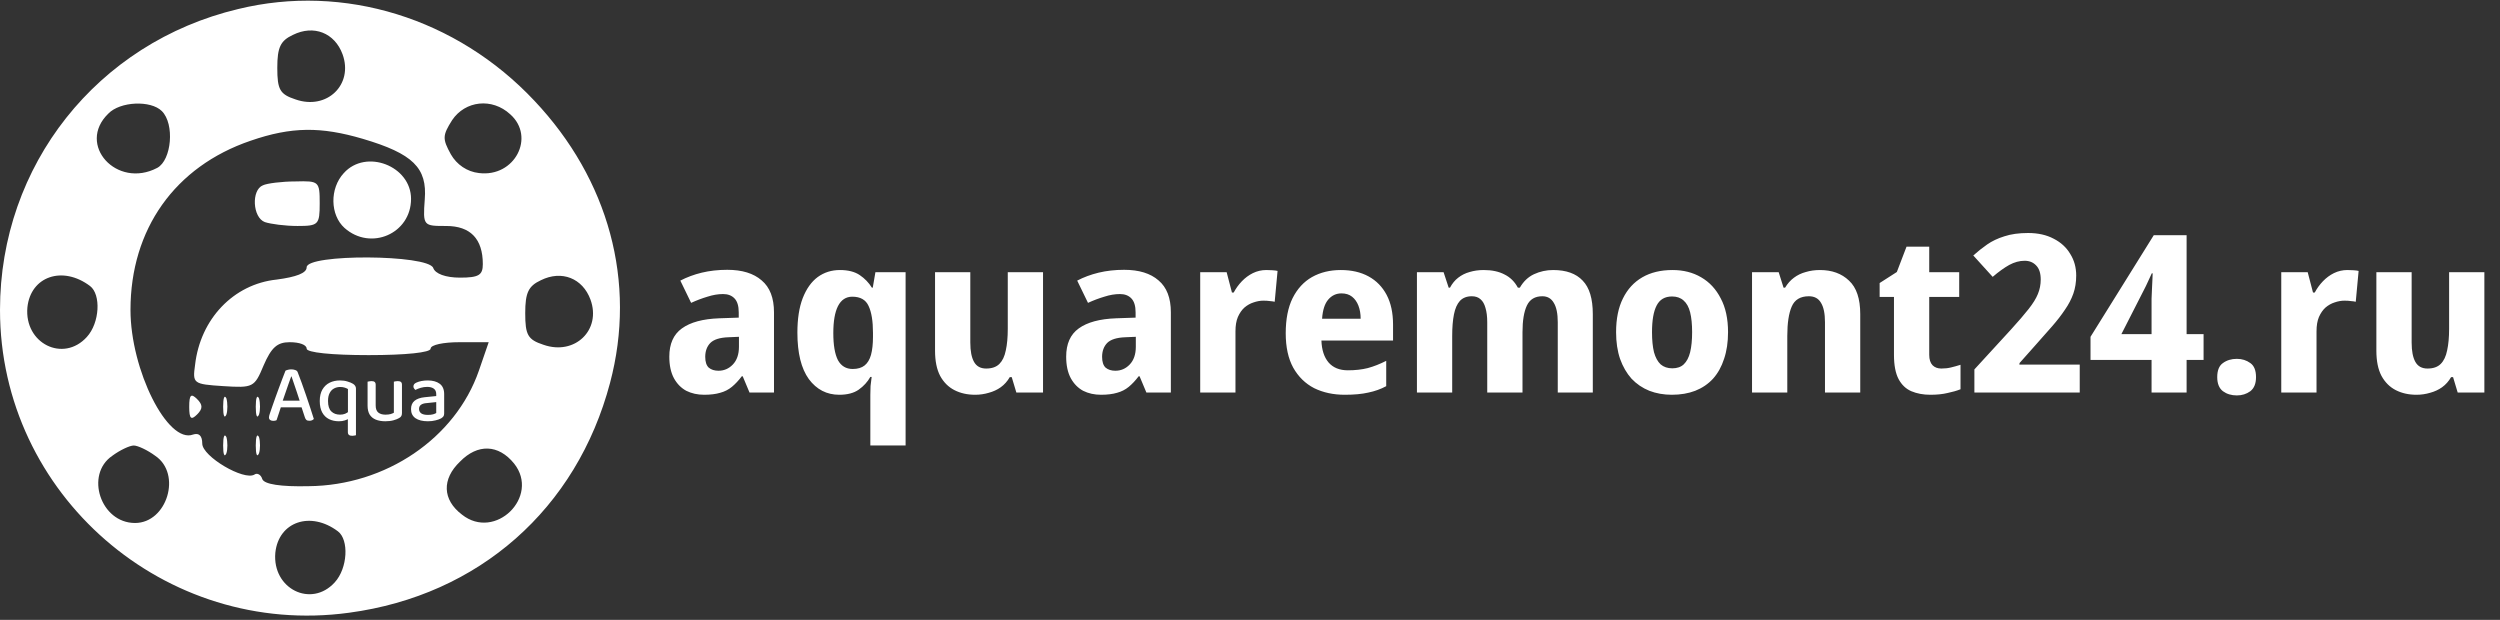
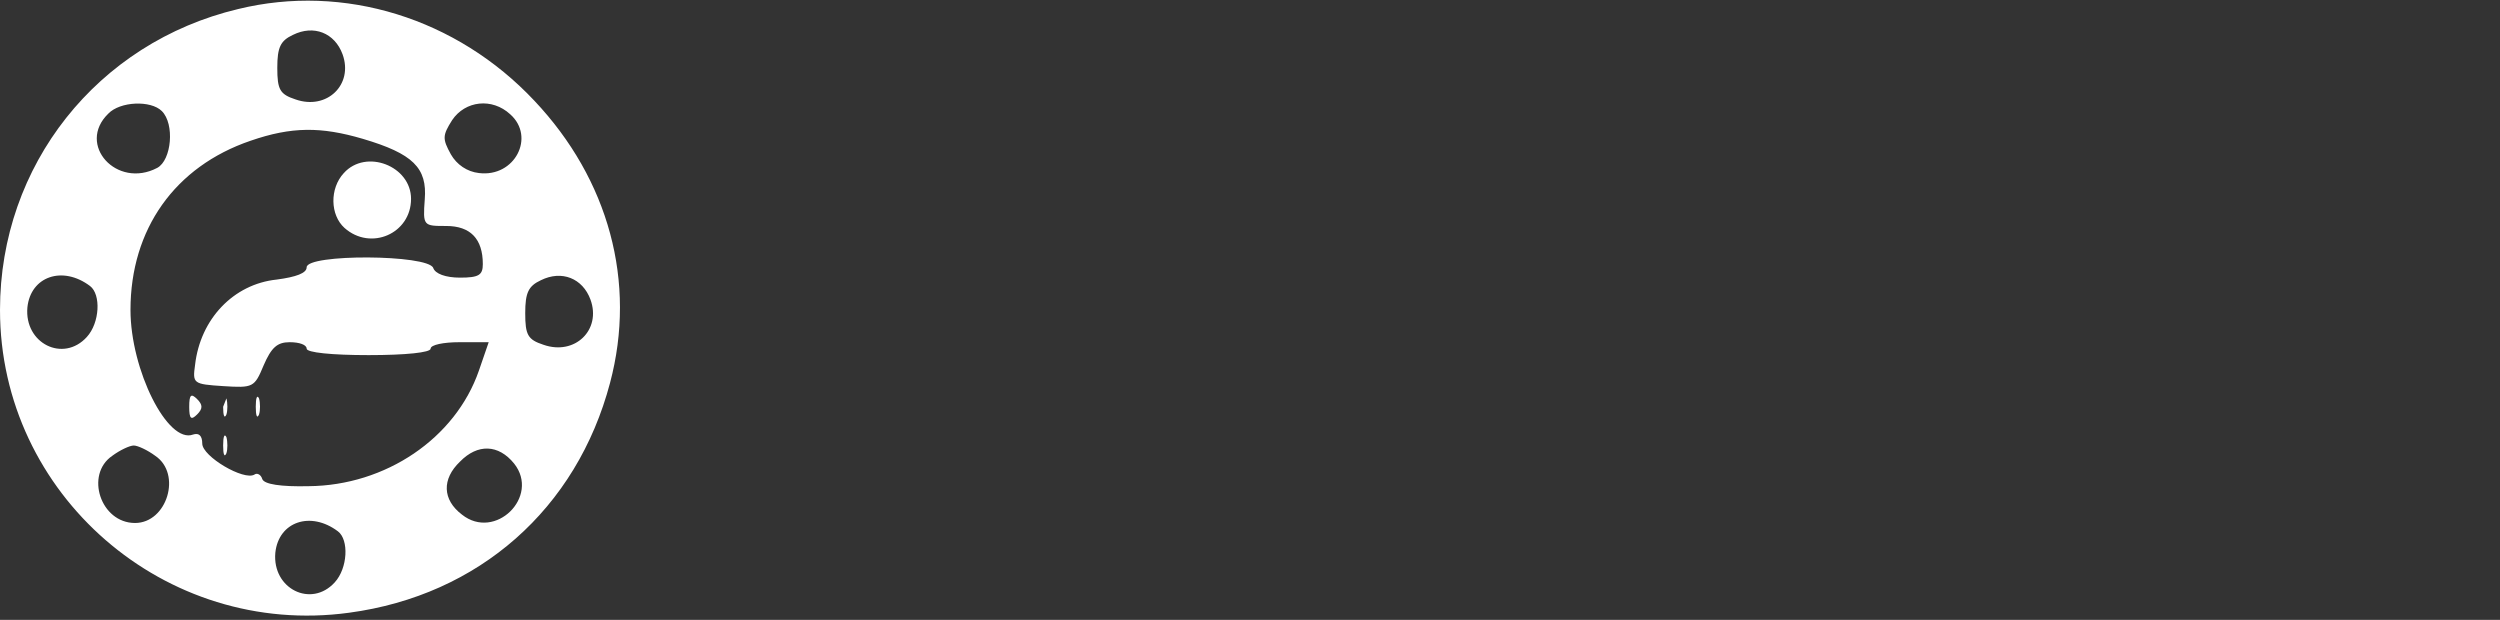
<svg xmlns="http://www.w3.org/2000/svg" width="363" height="90" viewBox="0 0 363 90" fill="none">
  <rect x="0" y="0" width="363" height="90" fill="#333333" stroke="none" />
  <g clip-path="url(#clip0_528_140)">
    <path d="M34.579 1.313C14.116 6.188 0 24 0 45C0 71.813 23.968 92.625 50.684 88.969C69.537 86.438 83.747 73.875 88.579 55.594C92.463 40.969 88.389 26.063 77.59 14.625C66.316 2.625 49.926 -2.437 34.579 1.313ZM49.737 7.875C51.347 12.281 47.463 16.031 42.916 14.438C40.642 13.688 40.263 13.031 40.263 9.844C40.263 6.844 40.737 5.906 42.537 5.063C45.568 3.563 48.6 4.781 49.737 7.875ZM23.495 16.125C25.39 18 24.916 23.25 22.832 24.375C16.958 27.469 11.084 21 15.726 16.5C17.432 14.719 21.884 14.531 23.495 16.125ZM74.084 16.594C77.779 19.875 74.747 25.781 69.537 25.125C67.832 24.938 66.316 23.906 65.463 22.406C64.232 20.156 64.232 19.688 65.653 17.438C67.547 14.625 71.432 14.156 74.084 16.594ZM52.674 20.156C59.968 22.313 62.053 24.375 61.674 28.969C61.389 32.813 61.484 32.813 64.8 32.813C68.305 32.813 70.105 34.688 70.105 38.344C70.105 39.938 69.537 40.313 66.79 40.313C64.705 40.313 63.19 39.75 62.905 38.906C62.147 36.938 44.526 36.844 44.526 38.813C44.526 39.656 43.011 40.219 40.168 40.594C33.916 41.25 29.084 46.313 28.326 52.969C27.947 55.688 28.042 55.781 32.4 56.063C36.758 56.344 36.947 56.25 38.274 53.063C39.41 50.438 40.263 49.688 42.063 49.688C43.484 49.688 44.526 50.063 44.526 50.625C44.526 51.188 48.126 51.563 53.526 51.563C58.926 51.563 62.526 51.188 62.526 50.625C62.526 50.063 64.421 49.688 66.695 49.688H70.958L69.537 53.813C66.126 63.656 55.989 70.5 44.81 70.594C40.737 70.688 38.368 70.313 38.084 69.563C37.895 68.906 37.326 68.625 36.947 68.906C35.432 69.844 29.368 66.281 29.368 64.406C29.368 63.281 28.895 62.813 28.042 63.094C24.347 64.5 18.947 53.719 18.947 45C18.947 33.281 25.39 24.188 36.379 20.438C42.347 18.375 46.611 18.375 52.674 20.156ZM13.074 41.531C14.684 42.75 14.495 46.875 12.6 48.938C9.189 52.688 3.505 49.875 3.979 44.625C4.453 40.125 9.095 38.531 13.074 41.531ZM85.737 43.5C87.347 47.906 83.463 51.656 78.916 50.063C76.642 49.313 76.263 48.656 76.263 45.469C76.263 42.469 76.737 41.531 78.537 40.688C81.568 39.188 84.6 40.406 85.737 43.5ZM22.547 66.188C26.432 68.813 24.253 75.938 19.61 75.938C14.589 75.938 12.316 68.906 16.295 66.188C17.432 65.344 18.853 64.688 19.421 64.688C19.989 64.688 21.41 65.344 22.547 66.188ZM74.653 67.313C78.442 72.094 71.905 78.563 67.074 74.719C64.232 72.563 64.137 69.563 66.79 67.031C69.347 64.406 72.379 64.5 74.653 67.313ZM49.074 77.156C50.684 78.375 50.495 82.5 48.6 84.563C45.19 88.313 39.505 85.5 39.979 80.25C40.453 75.75 45.095 74.156 49.074 77.156Z" fill="white" />
    <path d="M49.926 25.125C47.842 27.375 47.937 31.219 50.021 33.094C53.81 36.469 59.684 33.938 59.684 28.875C59.684 24.094 53.147 21.563 49.926 25.125Z" fill="white" />
-     <path d="M38.179 26.906C36.474 27.562 36.663 31.594 38.463 32.25C39.316 32.531 41.4 32.812 43.2 32.812C46.231 32.812 46.421 32.625 46.421 29.531C46.421 26.344 46.326 26.25 42.916 26.344C40.926 26.344 38.747 26.625 38.179 26.906Z" fill="white" />
    <path d="M27.474 59.063C27.474 60.844 27.758 61.032 28.61 60.188C29.463 59.344 29.463 58.782 28.61 57.938C27.758 57.094 27.474 57.282 27.474 59.063Z" fill="white" />
-     <path d="M32.4 59.062C32.4 60.375 32.589 60.844 32.874 60.187C33.063 59.625 33.063 58.5 32.874 57.844C32.589 57.281 32.4 57.75 32.4 59.062Z" fill="white" />
+     <path d="M32.4 59.062C32.4 60.375 32.589 60.844 32.874 60.187C33.063 59.625 33.063 58.5 32.874 57.844Z" fill="white" />
    <path d="M37.137 59.062C37.137 60.375 37.326 60.844 37.61 60.187C37.8 59.625 37.8 58.5 37.61 57.844C37.326 57.281 37.137 57.75 37.137 59.062Z" fill="white" />
    <path d="M32.4 64.687C32.4 66 32.589 66.469 32.874 65.812C33.063 65.25 33.063 64.125 32.874 63.469C32.589 62.906 32.4 63.375 32.4 64.687Z" fill="white" />
-     <path d="M37.137 64.687C37.137 66 37.326 66.469 37.61 65.812C37.8 65.25 37.8 64.125 37.61 63.469C37.326 62.906 37.137 63.375 37.137 64.687Z" fill="white" />
-     <path d="M42.329 54.664H42.281C42.169 54.976 42.037 55.344 41.885 55.768C41.741 56.192 41.589 56.632 41.429 57.088C41.277 57.536 41.129 57.964 40.985 58.372L40.889 58.78C40.841 58.932 40.785 59.108 40.721 59.308C40.657 59.508 40.589 59.716 40.517 59.932C40.445 60.148 40.377 60.352 40.313 60.544C40.249 60.736 40.197 60.892 40.157 61.012C40.093 61.044 40.025 61.068 39.953 61.084C39.881 61.1 39.789 61.108 39.677 61.108C39.501 61.108 39.353 61.068 39.233 60.988C39.113 60.9 39.053 60.772 39.053 60.604C39.053 60.524 39.065 60.444 39.089 60.364C39.113 60.276 39.141 60.18 39.173 60.076C39.261 59.812 39.373 59.484 39.509 59.092C39.653 58.692 39.805 58.26 39.965 57.796C40.133 57.332 40.305 56.86 40.481 56.38C40.665 55.9 40.837 55.44 40.997 55C41.165 54.552 41.317 54.16 41.453 53.824C41.533 53.776 41.653 53.732 41.813 53.692C41.973 53.652 42.133 53.632 42.293 53.632C42.501 53.632 42.693 53.664 42.869 53.728C43.053 53.792 43.169 53.892 43.217 54.028C43.401 54.484 43.597 55.004 43.805 55.588C44.013 56.164 44.225 56.768 44.441 57.4C44.657 58.024 44.861 58.632 45.053 59.224C45.245 59.816 45.417 60.352 45.569 60.832C45.505 60.912 45.417 60.976 45.305 61.024C45.193 61.072 45.069 61.096 44.933 61.096C44.733 61.096 44.585 61.056 44.489 60.976C44.393 60.896 44.317 60.764 44.261 60.58L43.673 58.792L43.541 58.276C43.397 57.82 43.249 57.368 43.097 56.92C42.945 56.464 42.801 56.04 42.665 55.648C42.537 55.256 42.425 54.928 42.329 54.664ZM40.337 59.14L40.745 58.18H43.961L44.165 59.14H40.337ZM51.685 60.208H50.521V56.488C50.393 56.408 50.237 56.34 50.053 56.284C49.869 56.22 49.653 56.188 49.405 56.188C49.077 56.188 48.777 56.26 48.505 56.404C48.241 56.54 48.029 56.76 47.869 57.064C47.709 57.36 47.629 57.748 47.629 58.228C47.629 58.924 47.789 59.428 48.109 59.74C48.429 60.052 48.853 60.208 49.381 60.208C49.653 60.208 49.897 60.164 50.113 60.076C50.337 59.98 50.513 59.868 50.641 59.74V60.784C50.489 60.888 50.293 60.976 50.053 61.048C49.813 61.128 49.529 61.168 49.201 61.168C48.673 61.168 48.197 61.064 47.773 60.856C47.357 60.648 47.029 60.328 46.789 59.896C46.549 59.456 46.429 58.9 46.429 58.228C46.429 57.556 46.557 57 46.813 56.56C47.077 56.112 47.429 55.78 47.869 55.564C48.309 55.348 48.809 55.24 49.369 55.24C49.769 55.24 50.133 55.292 50.461 55.396C50.789 55.492 51.057 55.604 51.265 55.732C51.393 55.812 51.493 55.908 51.565 56.02C51.645 56.132 51.685 56.264 51.685 56.416V60.208ZM50.509 60.016L51.685 60.004V63.196C51.637 63.212 51.561 63.228 51.457 63.244C51.361 63.268 51.261 63.28 51.157 63.28C50.933 63.28 50.769 63.236 50.665 63.148C50.561 63.068 50.509 62.928 50.509 62.728V60.016ZM53.373 58.912V57.88H54.549V58.876C54.549 59.348 54.673 59.688 54.921 59.896C55.177 60.104 55.525 60.208 55.965 60.208C56.261 60.208 56.509 60.18 56.709 60.124C56.917 60.06 57.077 59.996 57.189 59.932V57.88H58.365V59.968C58.365 60.136 58.337 60.276 58.281 60.388C58.233 60.5 58.125 60.604 57.957 60.7C57.757 60.82 57.485 60.928 57.141 61.024C56.805 61.12 56.409 61.168 55.953 61.168C55.417 61.168 54.953 61.088 54.561 60.928C54.177 60.768 53.881 60.524 53.673 60.196C53.473 59.86 53.373 59.432 53.373 58.912ZM58.365 58.48H57.189V55.42C57.237 55.404 57.309 55.388 57.405 55.372C57.509 55.348 57.617 55.336 57.729 55.336C57.945 55.336 58.105 55.376 58.209 55.456C58.313 55.536 58.365 55.676 58.365 55.876V58.48ZM54.549 58.48H53.373V55.42C53.429 55.404 53.505 55.388 53.601 55.372C53.705 55.348 53.813 55.336 53.925 55.336C54.141 55.336 54.297 55.376 54.393 55.456C54.497 55.536 54.549 55.676 54.549 55.876V58.48ZM62.129 60.244C62.425 60.244 62.677 60.216 62.885 60.16C63.093 60.096 63.245 60.032 63.341 59.968V58.384L61.973 58.528C61.597 58.552 61.313 58.636 61.121 58.78C60.937 58.916 60.845 59.116 60.845 59.38C60.845 59.644 60.949 59.856 61.157 60.016C61.373 60.168 61.697 60.244 62.129 60.244ZM62.105 55.24C62.833 55.24 63.413 55.4 63.845 55.72C64.277 56.04 64.493 56.544 64.493 57.232V60.04C64.493 60.224 64.453 60.368 64.373 60.472C64.293 60.568 64.185 60.66 64.049 60.748C63.841 60.86 63.573 60.956 63.245 61.036C62.917 61.124 62.545 61.168 62.129 61.168C61.361 61.168 60.761 61.02 60.329 60.724C59.897 60.42 59.681 59.98 59.681 59.404C59.681 58.876 59.853 58.472 60.197 58.192C60.541 57.912 61.029 57.74 61.661 57.676L63.341 57.508V57.232C63.341 56.864 63.221 56.596 62.981 56.428C62.749 56.26 62.433 56.176 62.033 56.176C61.713 56.176 61.401 56.22 61.097 56.308C60.801 56.396 60.537 56.5 60.305 56.62C60.233 56.556 60.169 56.48 60.113 56.392C60.057 56.304 60.029 56.212 60.029 56.116C60.029 55.868 60.165 55.684 60.437 55.564C60.653 55.46 60.905 55.38 61.193 55.324C61.489 55.268 61.793 55.24 62.105 55.24Z" fill="white" />
  </g>
-   <path d="M105.6 39.176C107.755 39.176 109.419 39.688 110.592 40.712C111.787 41.715 112.384 43.261 112.384 45.352V57H108.832L107.84 54.632H107.712C107.243 55.251 106.763 55.763 106.272 56.168C105.781 56.573 105.216 56.861 104.576 57.032C103.936 57.224 103.157 57.32 102.24 57.32C101.28 57.32 100.416 57.128 99.648 56.744C98.901 56.339 98.304 55.731 97.856 54.92C97.408 54.088 97.184 53.043 97.184 51.784C97.184 49.928 97.792 48.563 99.008 47.688C100.245 46.792 102.059 46.301 104.448 46.216L107.264 46.12V45.352C107.264 44.435 107.061 43.763 106.656 43.336C106.251 42.909 105.696 42.696 104.992 42.696C104.267 42.696 103.509 42.824 102.72 43.08C101.931 43.315 101.141 43.613 100.352 43.976L98.784 40.744C99.723 40.253 100.757 39.869 101.888 39.592C103.04 39.315 104.277 39.176 105.6 39.176ZM105.792 48.968C104.533 49.011 103.648 49.288 103.136 49.8C102.645 50.312 102.4 50.984 102.4 51.816C102.4 52.541 102.571 53.064 102.912 53.384C103.275 53.683 103.744 53.832 104.32 53.832C105.131 53.832 105.824 53.533 106.4 52.936C106.997 52.317 107.296 51.453 107.296 50.344V48.904L105.792 48.968ZM126.373 57.352C126.373 56.925 126.383 56.488 126.405 56.04C126.447 55.592 126.501 55.155 126.565 54.728H126.373C125.967 55.453 125.402 56.072 124.677 56.584C123.973 57.075 123.034 57.32 121.861 57.32C120.047 57.32 118.575 56.563 117.445 55.048C116.335 53.512 115.781 51.261 115.781 48.296C115.781 46.312 116.037 44.648 116.549 43.304C117.082 41.939 117.807 40.915 118.725 40.232C119.663 39.549 120.741 39.208 121.957 39.208C123.151 39.208 124.111 39.453 124.837 39.944C125.562 40.435 126.149 41.043 126.597 41.768H126.725L127.109 39.528H131.493V64.68H126.373V57.352ZM123.813 53.576C124.538 53.576 125.114 53.405 125.541 53.064C125.967 52.723 126.277 52.211 126.469 51.528C126.661 50.824 126.757 49.949 126.757 48.904V48.328C126.757 46.621 126.543 45.32 126.117 44.424C125.711 43.528 124.922 43.08 123.749 43.08C122.831 43.08 122.138 43.539 121.669 44.456C121.221 45.352 120.997 46.653 120.997 48.36C120.997 50.109 121.221 51.421 121.669 52.296C122.138 53.149 122.853 53.576 123.813 53.576ZM151.448 39.528V57H147.576L146.904 54.76H146.616C146.275 55.357 145.838 55.848 145.304 56.232C144.792 56.595 144.216 56.861 143.576 57.032C142.936 57.224 142.275 57.32 141.592 57.32C140.462 57.32 139.459 57.096 138.584 56.648C137.71 56.2 137.016 55.507 136.504 54.568C136.014 53.629 135.768 52.413 135.768 50.92V39.528H140.888V49.736C140.888 50.973 141.07 51.912 141.432 52.552C141.795 53.192 142.382 53.512 143.192 53.512C144.024 53.512 144.664 53.288 145.112 52.84C145.56 52.392 145.87 51.741 146.04 50.888C146.232 50.035 146.328 48.989 146.328 47.752V39.528H151.448ZM163.225 39.176C165.38 39.176 167.044 39.688 168.217 40.712C169.412 41.715 170.009 43.261 170.009 45.352V57H166.457L165.465 54.632H165.337C164.868 55.251 164.388 55.763 163.897 56.168C163.406 56.573 162.841 56.861 162.201 57.032C161.561 57.224 160.782 57.32 159.865 57.32C158.905 57.32 158.041 57.128 157.273 56.744C156.526 56.339 155.929 55.731 155.481 54.92C155.033 54.088 154.809 53.043 154.809 51.784C154.809 49.928 155.417 48.563 156.633 47.688C157.87 46.792 159.684 46.301 162.073 46.216L164.889 46.12V45.352C164.889 44.435 164.686 43.763 164.281 43.336C163.876 42.909 163.321 42.696 162.617 42.696C161.892 42.696 161.134 42.824 160.345 43.08C159.556 43.315 158.766 43.613 157.977 43.976L156.409 40.744C157.348 40.253 158.382 39.869 159.513 39.592C160.665 39.315 161.902 39.176 163.225 39.176ZM163.417 48.968C162.158 49.011 161.273 49.288 160.761 49.8C160.27 50.312 160.025 50.984 160.025 51.816C160.025 52.541 160.196 53.064 160.537 53.384C160.9 53.683 161.369 53.832 161.945 53.832C162.756 53.832 163.449 53.533 164.025 52.936C164.622 52.317 164.921 51.453 164.921 50.344V48.904L163.417 48.968ZM183.87 39.208C184.147 39.208 184.446 39.219 184.766 39.24C185.086 39.261 185.331 39.293 185.502 39.336L185.086 43.816C184.915 43.773 184.691 43.741 184.414 43.72C184.136 43.677 183.816 43.656 183.454 43.656C182.984 43.656 182.504 43.741 182.014 43.912C181.544 44.061 181.107 44.307 180.702 44.648C180.318 44.989 179.998 45.448 179.742 46.024C179.507 46.579 179.39 47.272 179.39 48.104V57H174.27V39.528H178.11L178.878 42.472H179.134C179.454 41.875 179.848 41.331 180.318 40.84C180.787 40.349 181.32 39.955 181.918 39.656C182.536 39.357 183.187 39.208 183.87 39.208ZM194.687 39.208C196.244 39.208 197.588 39.517 198.719 40.136C199.85 40.755 200.724 41.651 201.343 42.824C201.962 43.997 202.271 45.437 202.271 47.144V49.448H191.871C191.914 50.792 192.255 51.848 192.895 52.616C193.556 53.384 194.495 53.768 195.711 53.768C196.778 53.768 197.738 53.661 198.591 53.448C199.466 53.213 200.362 52.861 201.279 52.392V56.072C200.49 56.499 199.626 56.808 198.687 57C197.77 57.213 196.628 57.32 195.263 57.32C193.599 57.32 192.116 57 190.815 56.36C189.535 55.699 188.522 54.707 187.775 53.384C187.05 52.061 186.687 50.397 186.687 48.392C186.687 46.344 187.018 44.648 187.679 43.304C188.362 41.939 189.3 40.915 190.495 40.232C191.711 39.549 193.108 39.208 194.687 39.208ZM194.783 42.6C194.015 42.6 193.375 42.899 192.863 43.496C192.351 44.093 192.052 45.021 191.967 46.28H197.567C197.567 45.576 197.46 44.947 197.247 44.392C197.034 43.837 196.724 43.4 196.319 43.08C195.914 42.76 195.402 42.6 194.783 42.6ZM225.515 39.208C227.413 39.208 228.843 39.72 229.803 40.744C230.784 41.747 231.275 43.368 231.275 45.608V57H226.187V46.792C226.187 45.533 225.995 44.595 225.611 43.976C225.248 43.336 224.693 43.016 223.947 43.016C222.88 43.016 222.133 43.464 221.707 44.36C221.28 45.256 221.067 46.547 221.067 48.232V57H215.947V46.792C215.947 45.96 215.861 45.267 215.691 44.712C215.541 44.157 215.307 43.741 214.987 43.464C214.667 43.165 214.24 43.016 213.707 43.016C212.981 43.016 212.405 43.24 211.979 43.688C211.573 44.136 211.285 44.787 211.115 45.64C210.944 46.493 210.859 47.539 210.859 48.776V57H205.739V39.528H209.611L210.347 41.768H210.539C210.859 41.171 211.253 40.691 211.723 40.328C212.213 39.944 212.768 39.667 213.387 39.496C214.027 39.304 214.709 39.208 215.435 39.208C216.629 39.208 217.632 39.421 218.443 39.848C219.275 40.253 219.925 40.893 220.395 41.768H220.683C221.195 40.872 221.877 40.221 222.731 39.816C223.605 39.411 224.533 39.208 225.515 39.208ZM250.912 48.232C250.912 49.683 250.72 50.973 250.336 52.104C249.973 53.235 249.44 54.195 248.736 54.984C248.032 55.752 247.168 56.339 246.144 56.744C245.141 57.128 244.01 57.32 242.752 57.32C241.578 57.32 240.49 57.128 239.488 56.744C238.485 56.339 237.621 55.752 236.896 54.984C236.192 54.195 235.637 53.235 235.232 52.104C234.848 50.973 234.656 49.683 234.656 48.232C234.656 46.291 234.986 44.659 235.648 43.336C236.309 41.992 237.248 40.968 238.464 40.264C239.68 39.56 241.141 39.208 242.848 39.208C244.426 39.208 245.813 39.56 247.008 40.264C248.224 40.968 249.173 41.992 249.856 43.336C250.56 44.659 250.912 46.291 250.912 48.232ZM239.872 48.232C239.872 49.384 239.968 50.355 240.16 51.144C240.373 51.912 240.693 52.499 241.12 52.904C241.568 53.288 242.133 53.48 242.816 53.48C243.52 53.48 244.074 53.288 244.48 52.904C244.906 52.499 245.216 51.912 245.408 51.144C245.6 50.355 245.696 49.384 245.696 48.232C245.696 47.08 245.6 46.12 245.408 45.352C245.216 44.584 244.896 44.008 244.448 43.624C244.021 43.24 243.466 43.048 242.784 43.048C241.738 43.048 240.992 43.485 240.544 44.36C240.096 45.213 239.872 46.504 239.872 48.232ZM264.251 39.208C266 39.208 267.408 39.72 268.475 40.744C269.563 41.747 270.107 43.368 270.107 45.608V57H264.987V46.792C264.987 45.533 264.795 44.595 264.411 43.976C264.048 43.336 263.461 43.016 262.651 43.016C261.413 43.016 260.581 43.517 260.155 44.52C259.728 45.501 259.515 46.92 259.515 48.776V57H254.395V39.528H258.267L258.971 41.768H259.195C259.557 41.171 259.984 40.691 260.475 40.328C260.987 39.944 261.563 39.667 262.203 39.496C262.843 39.304 263.525 39.208 264.251 39.208ZM281.884 53.512C282.396 53.512 282.865 53.459 283.292 53.352C283.74 53.245 284.198 53.117 284.668 52.968V56.52C284.134 56.733 283.505 56.915 282.78 57.064C282.076 57.235 281.244 57.32 280.284 57.32C279.26 57.32 278.342 57.149 277.532 56.808C276.742 56.467 276.124 55.88 275.676 55.048C275.228 54.195 275.004 53.021 275.004 51.528V43.112H272.924V41.096L275.42 39.496L276.828 35.816H280.124V39.528H284.476V43.112H280.124V51.528C280.124 52.189 280.284 52.691 280.604 53.032C280.924 53.352 281.35 53.512 281.884 53.512ZM301.977 57H286.681V53.64L291.993 47.848C293.081 46.653 293.934 45.661 294.553 44.872C295.193 44.061 295.641 43.336 295.897 42.696C296.174 42.035 296.313 41.331 296.313 40.584C296.313 39.667 296.089 38.984 295.641 38.536C295.214 38.088 294.66 37.864 293.977 37.864C293.23 37.864 292.484 38.067 291.737 38.472C291.012 38.877 290.212 39.453 289.337 40.2L286.521 37.096C287.161 36.52 287.833 35.987 288.537 35.496C289.241 35.005 290.073 34.611 291.033 34.312C291.993 33.992 293.145 33.832 294.489 33.832C295.918 33.832 297.156 34.109 298.201 34.664C299.246 35.197 300.046 35.933 300.601 36.872C301.177 37.789 301.465 38.835 301.465 40.008C301.465 40.968 301.326 41.843 301.049 42.632C300.772 43.421 300.366 44.2 299.833 44.968C299.321 45.736 298.702 46.536 297.977 47.368C297.252 48.179 296.441 49.096 295.545 50.12L293.241 52.712L293.209 52.936H301.977V57ZM319.959 52.264H317.495V57H312.407V52.264H303.543V48.904L312.727 34.152H317.495V48.52H319.959V52.264ZM312.407 44.648C312.407 44.285 312.407 43.859 312.407 43.368C312.429 42.856 312.45 42.355 312.471 41.864C312.493 41.352 312.514 40.904 312.535 40.52C312.557 40.115 312.567 39.837 312.567 39.688H312.439C312.247 40.115 312.055 40.531 311.863 40.936C311.693 41.32 311.49 41.736 311.255 42.184L308.023 48.52H312.407V44.648ZM321.942 54.76C321.942 53.779 322.219 53.096 322.774 52.712C323.328 52.307 324 52.104 324.79 52.104C325.536 52.104 326.187 52.307 326.742 52.712C327.296 53.096 327.574 53.779 327.574 54.76C327.574 55.699 327.296 56.381 326.742 56.808C326.187 57.213 325.536 57.416 324.79 57.416C324 57.416 323.328 57.213 322.774 56.808C322.219 56.381 321.942 55.699 321.942 54.76ZM340.839 39.208C341.116 39.208 341.415 39.219 341.735 39.24C342.055 39.261 342.3 39.293 342.471 39.336L342.055 43.816C341.884 43.773 341.66 43.741 341.383 43.72C341.105 43.677 340.785 43.656 340.423 43.656C339.953 43.656 339.473 43.741 338.983 43.912C338.513 44.061 338.076 44.307 337.671 44.648C337.287 44.989 336.967 45.448 336.711 46.024C336.476 46.579 336.359 47.272 336.359 48.104V57H331.239V39.528H335.079L335.847 42.472H336.103C336.423 41.875 336.817 41.331 337.286 40.84C337.756 40.349 338.289 39.955 338.887 39.656C339.505 39.357 340.156 39.208 340.839 39.208ZM360.73 39.528V57H356.858L356.186 54.76H355.898C355.556 55.357 355.119 55.848 354.586 56.232C354.074 56.595 353.498 56.861 352.858 57.032C352.218 57.224 351.556 57.32 350.874 57.32C349.743 57.32 348.74 57.096 347.866 56.648C346.991 56.2 346.298 55.507 345.786 54.568C345.295 53.629 345.049 52.413 345.049 50.92V39.528H350.17V49.736C350.17 50.973 350.351 51.912 350.714 52.552C351.076 53.192 351.663 53.512 352.474 53.512C353.306 53.512 353.946 53.288 354.394 52.84C354.842 52.392 355.151 51.741 355.322 50.888C355.514 50.035 355.61 48.989 355.61 47.752V39.528H360.73Z" fill="white" />
  <defs>
    <clipPath id="clip0_528_140">
      <rect width="90" height="90" fill="white" />
    </clipPath>
  </defs>
</svg>